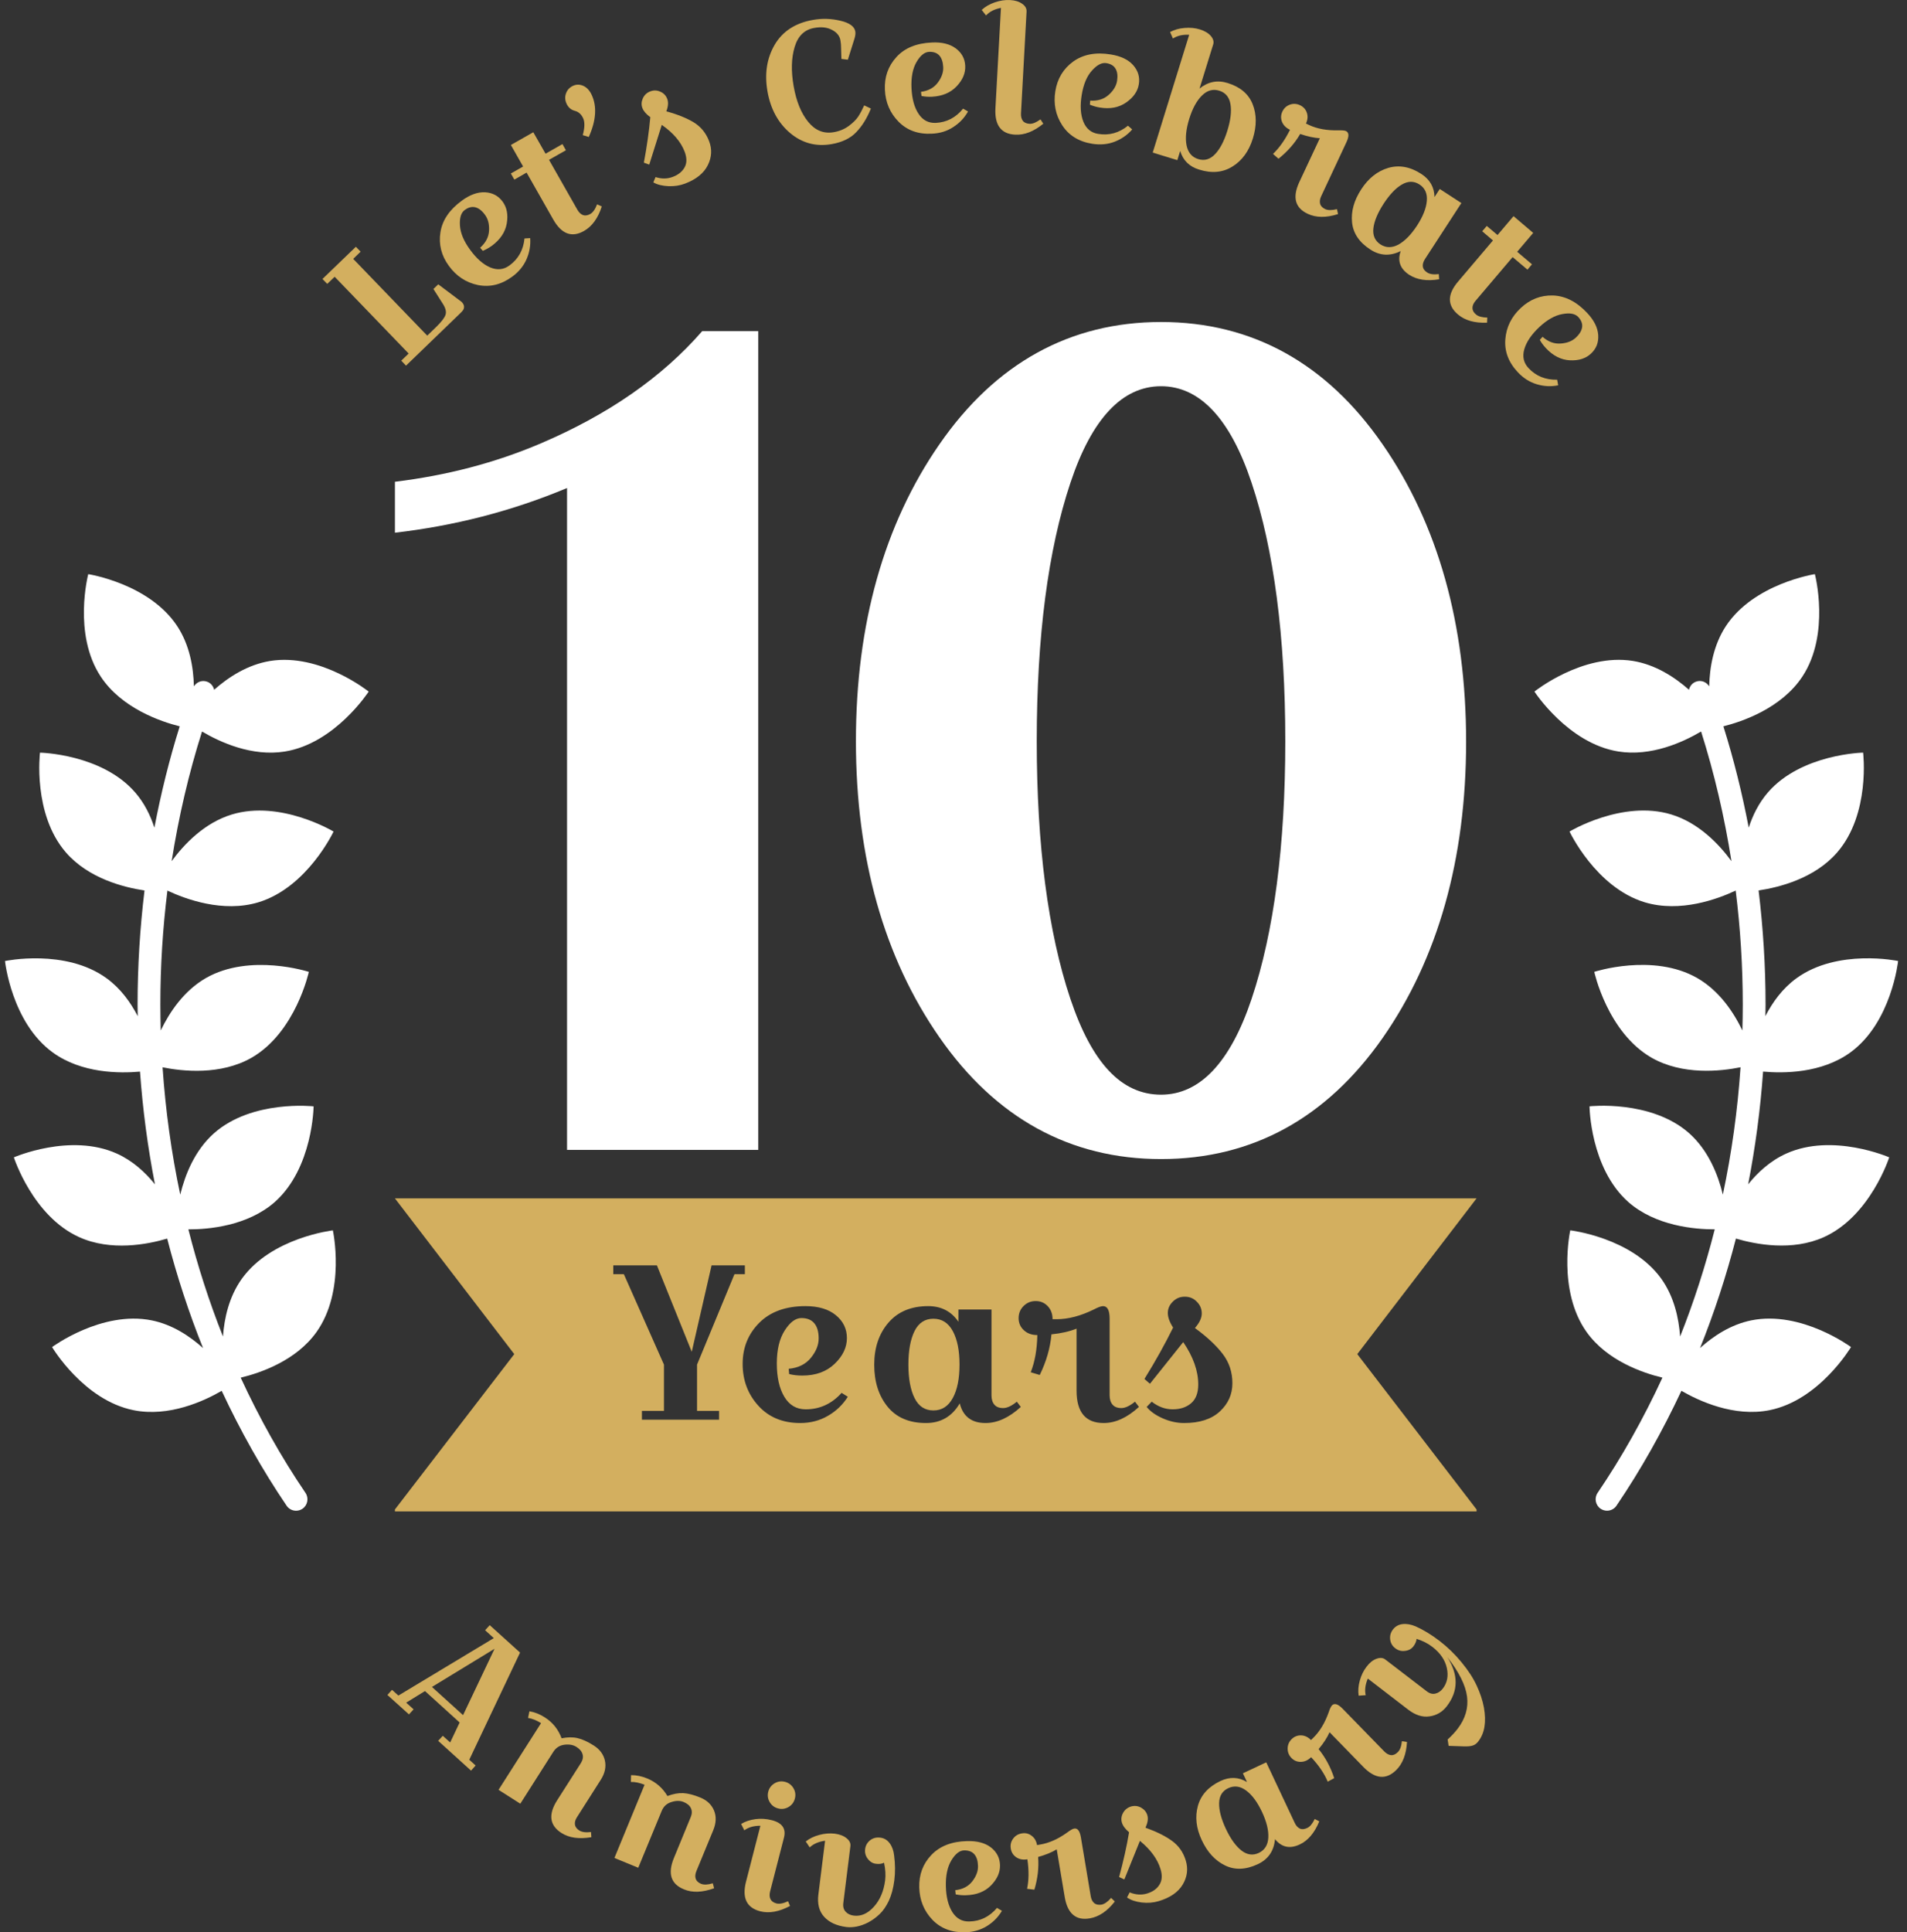
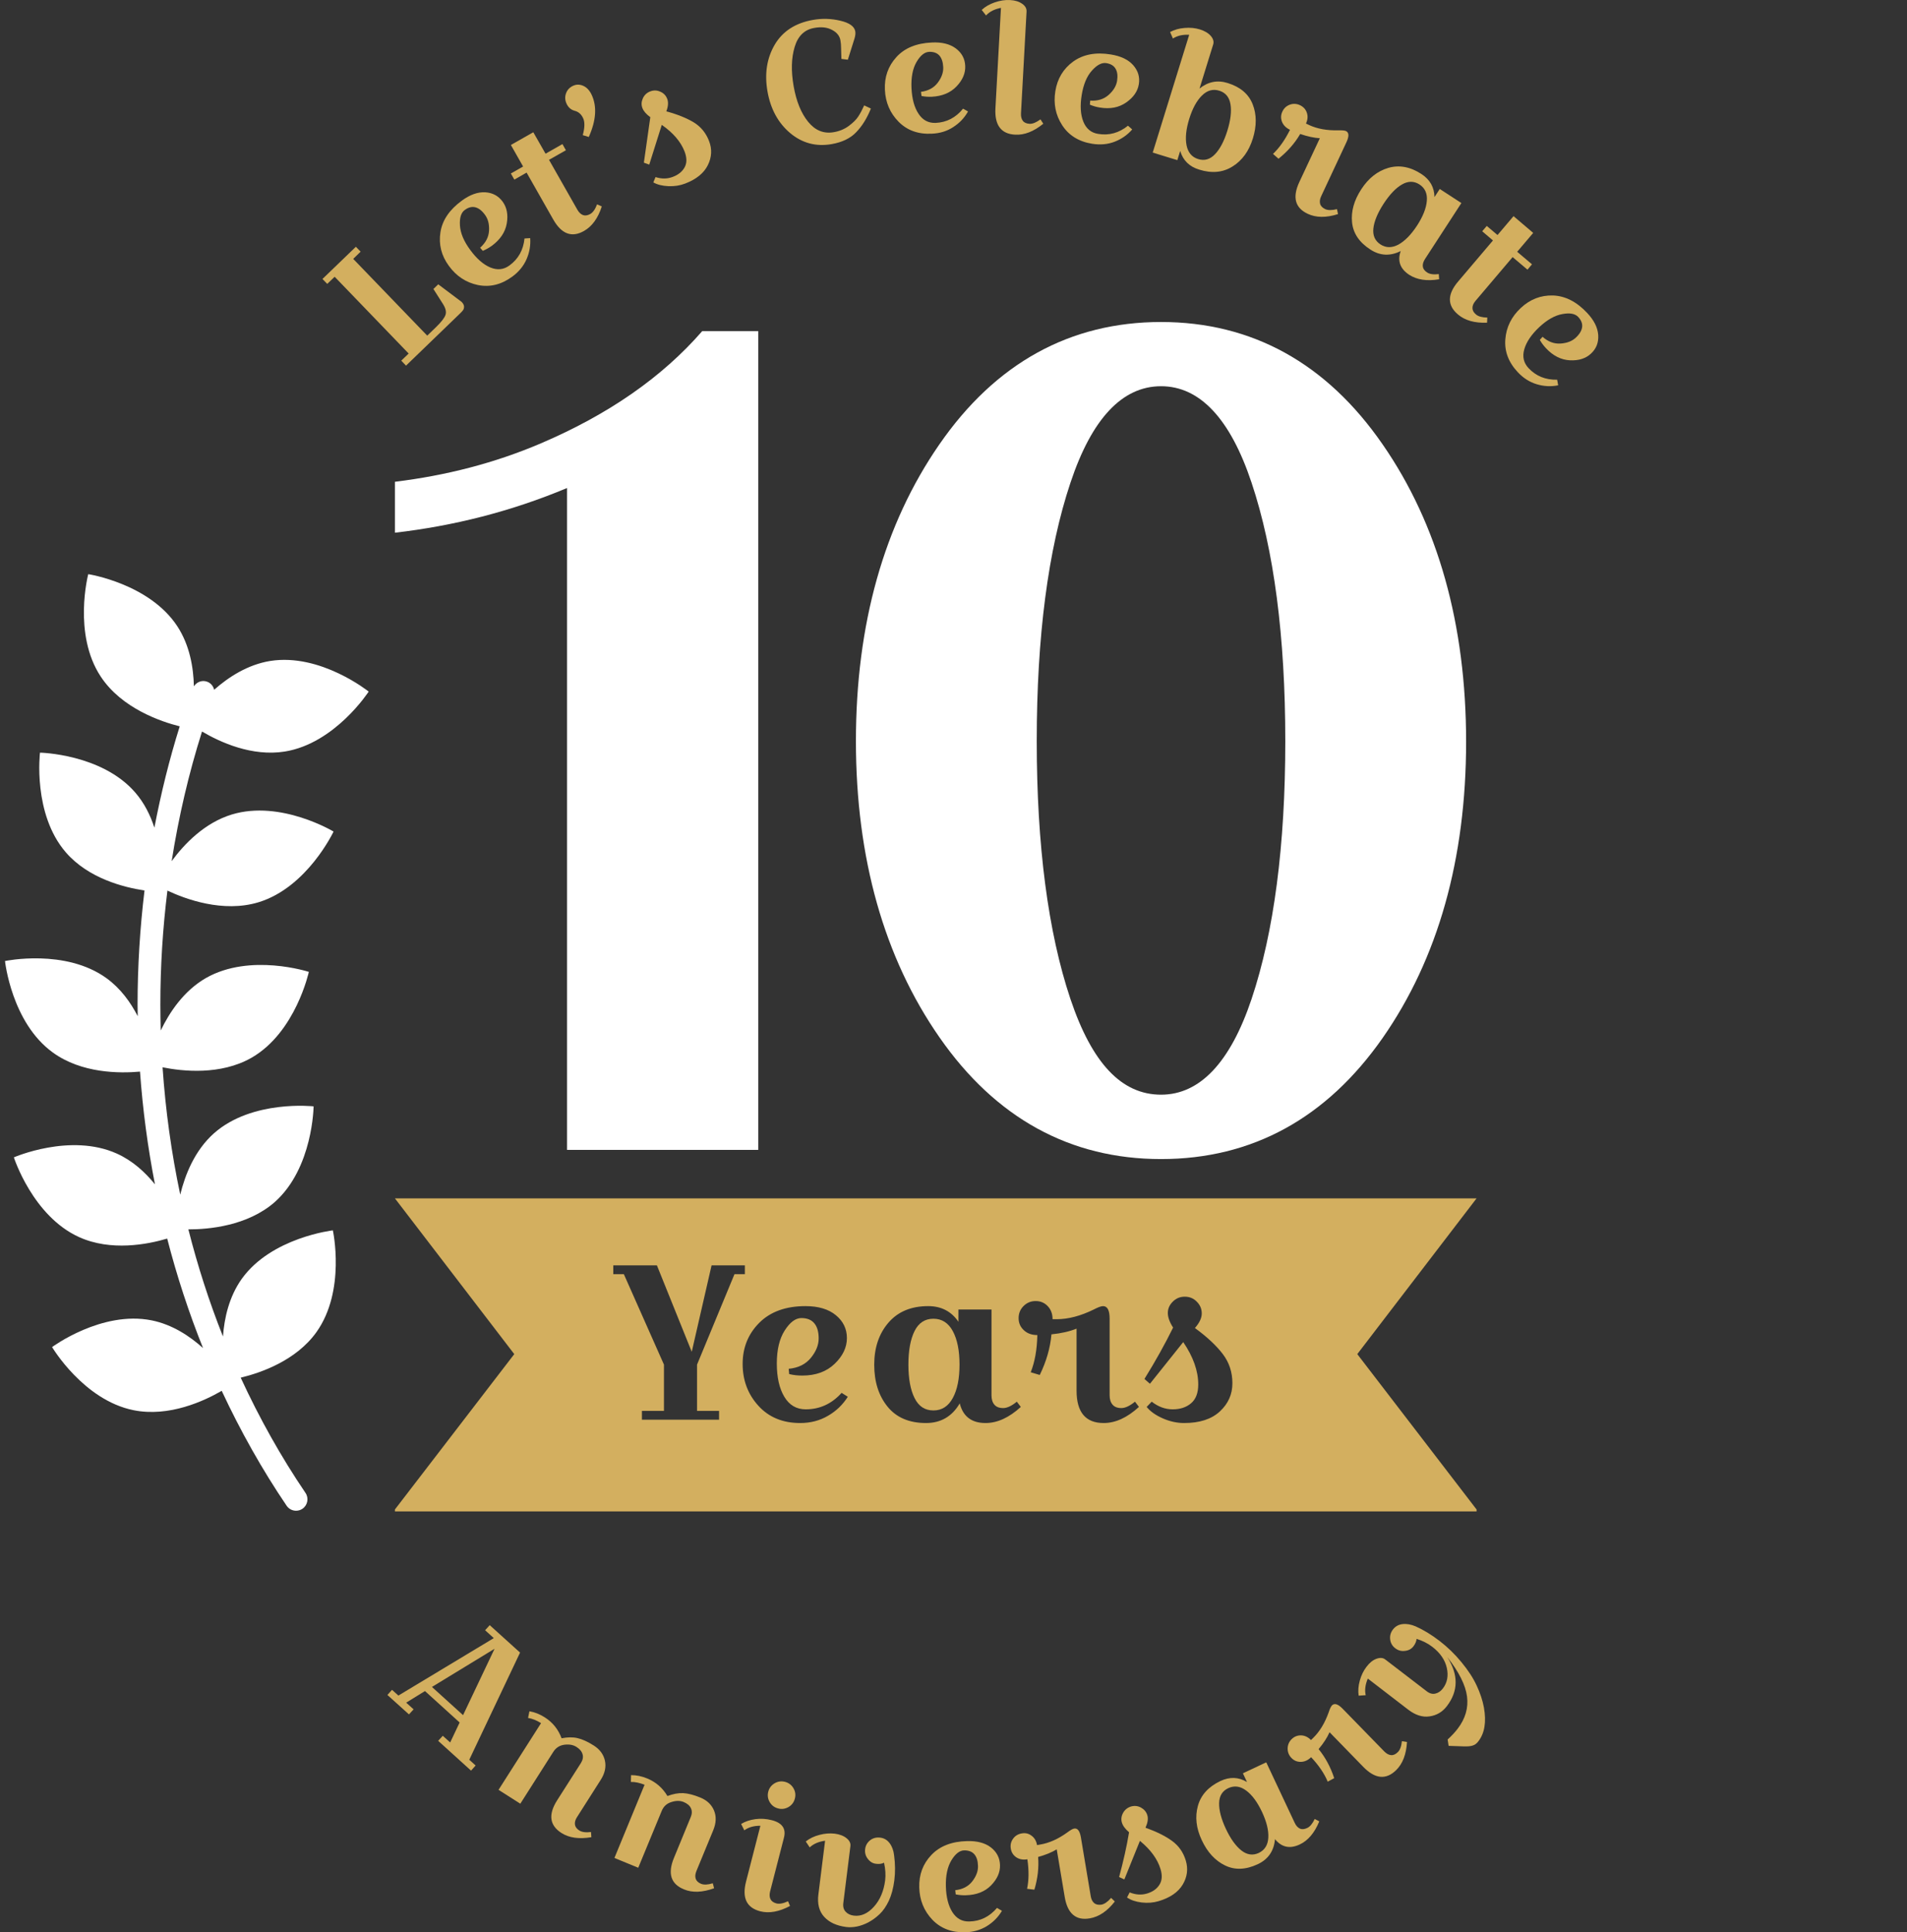
<svg xmlns="http://www.w3.org/2000/svg" width="77" height="78" viewBox="0 0 77 78" fill="none">
  <rect x="0" y="0" width="77" height="78" fill="#333333" stroke="none" />
  <path d="M37.689 53.231C37.348 53.231 37.093 53.397 36.928 53.727C36.762 54.062 36.679 54.511 36.679 55.082C36.679 55.65 36.762 56.103 36.928 56.433C37.093 56.768 37.348 56.933 37.689 56.933C38.03 56.933 38.291 56.764 38.472 56.43C38.654 56.096 38.743 55.647 38.743 55.082C38.743 54.518 38.654 54.069 38.472 53.731C38.291 53.397 38.03 53.231 37.689 53.231Z" fill="#D3AF5F" />
  <path d="M59.62 48.373H15.946L20.765 54.659L15.946 60.93V61.009H59.62V60.93L54.804 54.659L59.62 48.373ZM29.034 56.952V57.307H25.919V56.952H26.809V55.083L25.189 51.431H24.763V51.076H26.524L27.931 54.566L28.732 51.076H30.076V51.431H29.657L28.145 55.083V56.952H29.034ZM33.43 57.15C33.098 57.344 32.724 57.441 32.309 57.441C31.603 57.441 31.039 57.206 30.618 56.74C30.197 56.276 29.986 55.713 29.986 55.054C29.986 54.397 30.21 53.843 30.659 53.394C31.106 52.948 31.728 52.722 32.523 52.722C33.045 52.722 33.454 52.844 33.751 53.089C34.047 53.333 34.196 53.639 34.196 54.013C34.196 54.386 34.031 54.735 33.702 55.05C33.373 55.367 32.938 55.525 32.398 55.525C32.214 55.525 32.036 55.508 31.864 55.464L31.846 55.252C32.231 55.216 32.53 55.069 32.741 54.81C32.951 54.551 33.056 54.293 33.056 54.026C33.056 53.764 32.999 53.559 32.883 53.419C32.767 53.276 32.592 53.204 32.358 53.204C32.124 53.204 31.9 53.369 31.686 53.703C31.473 54.034 31.366 54.479 31.366 55.036C31.366 55.593 31.466 56.043 31.669 56.381C31.87 56.718 32.158 56.888 32.532 56.888C33.102 56.888 33.585 56.665 33.982 56.223L34.232 56.381C34.03 56.701 33.763 56.959 33.43 57.15ZM39.793 57.441C39.23 57.441 38.882 57.174 38.752 56.647C38.444 57.174 37.99 57.441 37.39 57.441C36.708 57.441 36.189 57.217 35.833 56.775C35.477 56.334 35.299 55.773 35.299 55.087C35.299 54.4 35.49 53.835 35.873 53.39C36.256 52.945 36.791 52.722 37.479 52.722C38.007 52.722 38.414 52.934 38.699 53.354V52.858H40.034V56.319C40.034 56.478 40.071 56.607 40.149 56.697C40.226 56.791 40.345 56.837 40.506 56.837C40.665 56.837 40.85 56.75 41.057 56.579L41.218 56.791C40.743 57.225 40.268 57.441 39.793 57.441ZM44.564 57.441C43.834 57.441 43.469 57.006 43.469 56.133V53.631C43.19 53.743 42.852 53.822 42.455 53.861C42.407 54.408 42.25 54.953 41.983 55.501L41.618 55.392C41.785 54.971 41.873 54.471 41.885 53.89C41.66 53.89 41.477 53.825 41.338 53.692C41.199 53.563 41.129 53.401 41.129 53.207C41.129 53.017 41.195 52.851 41.329 52.718C41.463 52.585 41.625 52.517 41.819 52.517C42.011 52.517 42.173 52.585 42.304 52.722C42.434 52.858 42.5 53.035 42.5 53.25H42.669C43.137 53.25 43.636 53.117 44.164 52.858C44.336 52.768 44.461 52.722 44.538 52.722C44.716 52.722 44.804 52.891 44.804 53.232V56.319C44.804 56.478 44.843 56.607 44.921 56.697C44.998 56.79 45.117 56.837 45.276 56.837C45.436 56.837 45.62 56.75 45.828 56.579L45.988 56.79C45.513 57.225 45.039 57.441 44.564 57.441ZM49.254 56.974C48.916 57.286 48.435 57.441 47.813 57.441C47.528 57.441 47.241 57.38 46.953 57.254C46.665 57.128 46.447 56.974 46.299 56.791L46.504 56.579C46.765 56.783 47.047 56.888 47.35 56.888C47.652 56.888 47.9 56.808 48.093 56.643C48.285 56.48 48.382 56.227 48.382 55.885C48.382 55.338 48.18 54.767 47.776 54.174L46.432 55.856L46.21 55.662C46.662 54.932 47.047 54.239 47.367 53.588C47.225 53.369 47.154 53.171 47.154 52.999C47.154 52.826 47.22 52.675 47.354 52.542C47.487 52.406 47.649 52.341 47.839 52.341C48.029 52.341 48.191 52.406 48.323 52.542C48.457 52.675 48.524 52.833 48.524 53.017C48.524 53.2 48.432 53.398 48.248 53.606C48.735 53.962 49.109 54.31 49.369 54.651C49.631 54.993 49.761 55.385 49.761 55.835C49.761 56.284 49.592 56.66 49.254 56.974Z" fill="#D3AF5F" />
  <path d="M19.588 65.805L19.774 65.6L20.999 66.707L18.948 71.032L19.205 71.265L19.02 71.472L17.692 70.269L17.879 70.066L18.177 70.335L18.559 69.529L17.159 68.26L16.401 68.728L16.7 68.998L16.513 69.202L15.643 68.418L15.829 68.21L16.086 68.442L19.938 66.123L19.588 65.805ZM19.969 66.553L17.441 68.094L18.697 69.232L19.969 66.553Z" fill="#D3AF5F" />
  <path d="M21.996 69.321C22.316 69.524 22.542 69.806 22.676 70.166C22.914 70.12 23.129 70.115 23.32 70.16C23.513 70.204 23.731 70.304 23.976 70.459C24.219 70.614 24.369 70.817 24.425 71.068C24.481 71.323 24.424 71.581 24.256 71.844L23.297 73.351C23.23 73.455 23.202 73.555 23.214 73.647C23.227 73.74 23.285 73.821 23.391 73.888C23.497 73.955 23.654 73.976 23.863 73.95L23.878 74.159C23.384 74.242 22.982 74.188 22.669 73.988C22.189 73.681 22.132 73.242 22.497 72.668L23.456 71.165C23.532 71.043 23.555 70.925 23.523 70.813C23.491 70.697 23.41 70.599 23.279 70.517C23.148 70.432 22.986 70.402 22.792 70.426C22.597 70.451 22.447 70.547 22.34 70.716L21.009 72.807L20.13 72.247L21.846 69.555C21.671 69.444 21.496 69.373 21.322 69.345L21.377 69.076C21.591 69.112 21.797 69.194 21.996 69.321Z" fill="#D3AF5F" />
  <path d="M26.131 71.787C26.483 71.932 26.755 72.169 26.949 72.497C27.176 72.412 27.386 72.372 27.583 72.38C27.781 72.391 28.012 72.45 28.28 72.56C28.547 72.669 28.731 72.844 28.83 73.081C28.93 73.321 28.919 73.585 28.799 73.878L28.119 75.526C28.072 75.642 28.062 75.743 28.09 75.834C28.119 75.922 28.19 75.992 28.306 76.04C28.422 76.087 28.58 76.08 28.781 76.019L28.833 76.22C28.362 76.391 27.955 76.407 27.613 76.263C27.086 76.047 26.953 75.626 27.212 74.996L27.891 73.345C27.946 73.214 27.948 73.095 27.896 72.987C27.846 72.879 27.748 72.799 27.605 72.739C27.462 72.68 27.297 72.679 27.11 72.74C26.924 72.796 26.791 72.916 26.716 73.103L25.771 75.392L24.809 74.997L26.026 72.042C25.833 71.966 25.648 71.924 25.473 71.928L25.481 71.654C25.696 71.652 25.913 71.698 26.131 71.787Z" fill="#D3AF5F" />
  <path d="M31.162 73.472C31.584 73.579 31.748 73.814 31.654 74.179L31.095 76.35C31.065 76.472 31.069 76.572 31.11 76.659C31.15 76.742 31.231 76.8 31.352 76.833C31.473 76.861 31.628 76.834 31.819 76.744L31.899 76.935C31.455 77.17 31.055 77.242 30.697 77.15C30.146 77.007 29.954 76.61 30.124 75.949L30.703 73.697C30.44 73.695 30.224 73.757 30.053 73.881L29.925 73.625C30.089 73.523 30.282 73.46 30.502 73.43C30.723 73.4 30.942 73.416 31.162 73.472ZM31.08 72.744C31.003 72.614 30.982 72.471 31.02 72.323C31.058 72.175 31.143 72.064 31.276 71.983C31.408 71.906 31.549 71.887 31.696 71.924C31.844 71.962 31.958 72.049 32.036 72.178C32.114 72.312 32.134 72.451 32.095 72.599C32.057 72.747 31.973 72.862 31.84 72.94C31.708 73.016 31.567 73.039 31.419 72.998C31.272 72.961 31.159 72.876 31.08 72.744Z" fill="#D3AF5F" />
  <path d="M35.04 75.033C34.95 74.919 34.914 74.785 34.932 74.64C34.95 74.493 35.018 74.376 35.133 74.282C35.25 74.192 35.386 74.158 35.542 74.177C35.698 74.195 35.825 74.271 35.923 74.403C36.021 74.535 36.081 74.7 36.102 74.896C36.149 75.246 36.151 75.577 36.111 75.898C36.07 76.22 35.996 76.496 35.889 76.727C35.781 76.952 35.655 77.136 35.513 77.268C35.37 77.404 35.216 77.514 35.051 77.602C34.743 77.759 34.448 77.817 34.169 77.784C33.778 77.733 33.481 77.597 33.278 77.373C33.075 77.152 32.997 76.85 33.044 76.473L33.315 74.302C33.054 74.337 32.848 74.427 32.694 74.57L32.535 74.332C32.686 74.211 32.868 74.122 33.082 74.067C33.297 74.008 33.504 73.994 33.704 74.016C33.904 74.042 34.063 74.103 34.182 74.2C34.301 74.295 34.353 74.402 34.337 74.522L34.051 76.817C34.032 76.964 34.064 77.08 34.147 77.169C34.229 77.257 34.339 77.308 34.477 77.325C34.767 77.36 35.036 77.242 35.284 76.968C35.533 76.693 35.684 76.336 35.74 75.903C35.767 75.68 35.752 75.444 35.695 75.189C35.606 75.236 35.497 75.249 35.368 75.232C35.24 75.218 35.13 75.152 35.04 75.033Z" fill="#D3AF5F" />
  <path d="M39.26 75.939C39.419 75.733 39.496 75.525 39.489 75.319C39.484 75.114 39.435 74.957 39.342 74.849C39.248 74.739 39.11 74.689 38.927 74.691C38.745 74.696 38.573 74.831 38.414 75.094C38.255 75.36 38.181 75.71 38.192 76.142C38.203 76.578 38.292 76.927 38.456 77.186C38.62 77.442 38.848 77.57 39.139 77.561C39.584 77.552 39.956 77.367 40.257 77.012L40.455 77.132C40.305 77.386 40.101 77.592 39.846 77.749C39.591 77.904 39.302 77.988 38.978 77.998C38.427 78.011 37.983 77.842 37.645 77.489C37.306 77.133 37.131 76.698 37.117 76.186C37.103 75.671 37.266 75.234 37.606 74.877C37.946 74.519 38.426 74.331 39.046 74.316C39.453 74.305 39.774 74.389 40.012 74.573C40.248 74.757 40.37 74.996 40.378 75.287C40.386 75.579 40.264 75.85 40.014 76.106C39.764 76.359 39.428 76.49 39.007 76.502C38.864 76.508 38.724 76.495 38.589 76.467L38.571 76.298C38.871 76.265 39.101 76.144 39.26 75.939Z" fill="#D3AF5F" />
  <path d="M43.373 73.811C43.51 73.788 43.6 73.906 43.644 74.165L44.042 76.544C44.062 76.665 44.109 76.759 44.181 76.82C44.251 76.878 44.349 76.899 44.471 76.882C44.595 76.859 44.725 76.769 44.864 76.609L45.014 76.754C44.705 77.15 44.366 77.374 44.002 77.435C43.441 77.532 43.103 77.241 42.991 76.573L42.668 74.649C42.468 74.772 42.218 74.873 41.917 74.957C41.951 75.383 41.901 75.822 41.766 76.277L41.471 76.242C41.545 75.896 41.548 75.499 41.483 75.051C41.31 75.08 41.161 75.054 41.036 74.971C40.913 74.888 40.839 74.771 40.814 74.623C40.789 74.477 40.818 74.34 40.905 74.221C40.99 74.102 41.107 74.031 41.255 74.006C41.403 73.978 41.537 74.01 41.655 74.101C41.772 74.187 41.845 74.315 41.873 74.478L42.002 74.455C42.363 74.395 42.73 74.232 43.103 73.961C43.224 73.871 43.314 73.819 43.373 73.811Z" fill="#D3AF5F" />
  <path d="M45.589 73.96C45.433 73.826 45.337 73.698 45.299 73.568C45.261 73.441 45.276 73.31 45.345 73.181C45.416 73.052 45.522 72.967 45.663 72.921C45.806 72.88 45.941 72.893 46.071 72.964C46.2 73.036 46.286 73.137 46.327 73.274C46.368 73.415 46.342 73.579 46.252 73.776C46.695 73.934 47.052 74.111 47.323 74.308C47.594 74.504 47.78 74.769 47.881 75.107C47.98 75.44 47.939 75.761 47.756 76.07C47.572 76.378 47.247 76.602 46.782 76.741C46.569 76.803 46.342 76.823 46.098 76.794C45.856 76.765 45.658 76.697 45.507 76.594L45.612 76.387C45.853 76.484 46.087 76.5 46.313 76.433C46.539 76.365 46.707 76.25 46.813 76.081C46.921 75.916 46.937 75.706 46.86 75.449C46.738 75.042 46.46 74.662 46.027 74.307L45.398 75.864L45.187 75.767C45.362 75.12 45.496 74.521 45.589 73.96Z" fill="#D3AF5F" />
  <path d="M51.128 71.137L52.277 73.579C52.33 73.693 52.399 73.771 52.484 73.81C52.569 73.85 52.668 73.841 52.781 73.787C52.894 73.737 52.995 73.612 53.085 73.424L53.269 73.52C53.078 73.985 52.815 74.296 52.48 74.452C52.081 74.639 51.749 74.568 51.481 74.238C51.439 74.715 51.206 75.053 50.783 75.25C50.301 75.475 49.861 75.493 49.463 75.298C49.066 75.106 48.752 74.766 48.525 74.28C48.298 73.799 48.246 73.335 48.368 72.895C48.49 72.454 48.795 72.12 49.28 71.89C49.653 71.716 50.009 71.727 50.351 71.932L50.185 71.579L51.128 71.137ZM49.225 72.782C49.218 73.071 49.309 73.421 49.498 73.823C49.687 74.224 49.895 74.513 50.123 74.694C50.35 74.872 50.584 74.906 50.825 74.795C51.065 74.679 51.195 74.476 51.211 74.178C51.228 73.882 51.143 73.536 50.956 73.137C50.768 72.739 50.555 72.451 50.316 72.275C50.077 72.097 49.837 72.067 49.596 72.179C49.355 72.291 49.231 72.493 49.225 72.782Z" fill="#D3AF5F" />
  <path d="M53.786 68.834C53.887 68.739 54.028 68.784 54.212 68.973L55.893 70.697C55.981 70.786 56.071 70.836 56.163 70.846C56.258 70.856 56.348 70.815 56.438 70.727C56.528 70.64 56.584 70.495 56.606 70.284L56.811 70.316C56.782 70.816 56.635 71.197 56.37 71.455C55.962 71.852 55.521 71.809 55.046 71.32L53.684 69.922C53.589 70.136 53.443 70.365 53.242 70.603C53.514 70.937 53.724 71.326 53.872 71.775L53.61 71.917C53.473 71.59 53.25 71.26 52.94 70.93C52.813 71.053 52.677 71.115 52.527 71.118C52.379 71.121 52.252 71.071 52.146 70.961C52.042 70.855 51.99 70.725 51.992 70.577C51.994 70.433 52.048 70.305 52.156 70.198C52.264 70.095 52.391 70.044 52.539 70.049C52.685 70.054 52.817 70.118 52.934 70.237L53.028 70.146C53.291 69.888 53.497 69.545 53.651 69.113C53.697 68.968 53.744 68.877 53.786 68.834Z" fill="#D3AF5F" />
  <path d="M54.906 67.835C54.965 67.621 55.056 67.436 55.179 67.277C55.302 67.114 55.434 67.009 55.578 66.957C55.721 66.905 55.84 66.912 55.935 66.986L57.604 68.266C57.721 68.358 57.839 68.39 57.955 68.363C58.072 68.337 58.173 68.267 58.257 68.159C58.438 67.923 58.491 67.643 58.418 67.322C58.345 67 58.15 66.718 57.833 66.475C57.658 66.339 57.446 66.232 57.198 66.153C57.19 66.251 57.148 66.355 57.069 66.457C56.99 66.56 56.878 66.622 56.731 66.638C56.585 66.658 56.454 66.623 56.337 66.532C56.219 66.442 56.151 66.326 56.132 66.179C56.113 66.033 56.15 65.896 56.246 65.771C56.342 65.648 56.472 65.575 56.634 65.557C56.797 65.538 56.971 65.57 57.156 65.647C57.475 65.79 57.797 65.984 58.121 66.233C58.447 66.483 58.743 66.769 59.012 67.097C59.28 67.422 59.485 67.735 59.626 68.042C59.767 68.342 59.864 68.64 59.917 68.924C60.02 69.507 59.946 69.961 59.694 70.286C59.628 70.376 59.552 70.433 59.47 70.457C59.388 70.487 59.267 70.498 59.108 70.493L58.492 70.472L58.452 70.216C58.617 70.065 58.751 69.919 58.852 69.787C59.168 69.377 59.295 68.939 59.235 68.479C59.175 68.019 58.909 67.488 58.437 66.887C58.894 67.6 58.887 68.261 58.42 68.87C58.239 69.106 58.007 69.241 57.722 69.282C57.436 69.325 57.147 69.232 56.853 69.005L55.229 67.756C55.126 68 55.097 68.223 55.144 68.427L54.859 68.446C54.831 68.254 54.846 68.05 54.906 67.835Z" fill="#D3AF5F" />
  <path d="M13.213 11.459L13.02 11.261L14.369 9.961L14.561 10.158L14.262 10.45L17.25 13.548L17.6 13.21C17.82 12.997 17.95 12.829 17.99 12.706C18.029 12.584 17.992 12.434 17.877 12.257L17.5 11.665L17.695 11.477L18.639 12.186C18.704 12.254 18.736 12.314 18.737 12.377C18.737 12.437 18.723 12.487 18.692 12.527C18.663 12.566 18.611 12.62 18.538 12.689L16.394 14.759L16.202 14.558L16.501 14.271L13.513 11.172L13.213 11.459Z" fill="#D3AF5F" />
  <path d="M19.746 9.31C19.76 9.051 19.706 8.839 19.584 8.674C19.463 8.505 19.332 8.404 19.194 8.368C19.055 8.333 18.913 8.368 18.765 8.477C18.617 8.584 18.553 8.792 18.571 9.097C18.59 9.408 18.728 9.738 18.985 10.086C19.242 10.438 19.512 10.675 19.794 10.795C20.077 10.912 20.336 10.888 20.571 10.715C20.93 10.453 21.132 10.09 21.178 9.626L21.408 9.612C21.429 9.907 21.379 10.194 21.259 10.467C21.138 10.74 20.947 10.974 20.686 11.165C20.242 11.491 19.779 11.602 19.299 11.506C18.819 11.405 18.428 11.15 18.125 10.733C17.821 10.32 17.708 9.866 17.783 9.378C17.859 8.889 18.147 8.466 18.648 8.099C18.976 7.858 19.29 7.747 19.588 7.761C19.888 7.779 20.123 7.905 20.295 8.139C20.467 8.376 20.523 8.667 20.462 9.019C20.401 9.371 20.2 9.669 19.861 9.921C19.745 10.003 19.622 10.072 19.495 10.126L19.386 10C19.613 9.799 19.732 9.569 19.746 9.31Z" fill="#D3AF5F" />
  <path d="M20.768 7.25L20.627 7.003L21.122 6.722L20.628 5.852L21.533 5.338L22.028 6.204L22.71 5.816L22.85 6.065L22.168 6.452L23.314 8.468C23.377 8.576 23.451 8.648 23.539 8.681C23.626 8.713 23.725 8.698 23.834 8.638C23.942 8.576 24.033 8.447 24.108 8.249L24.299 8.333C24.145 8.811 23.905 9.137 23.584 9.321C23.089 9.604 22.674 9.45 22.337 8.857L21.263 6.967L20.768 7.25Z" fill="#D3AF5F" />
  <path d="M23.531 5.455C23.613 5.152 23.618 4.922 23.544 4.768C23.469 4.61 23.358 4.512 23.207 4.473C23.058 4.434 22.95 4.34 22.881 4.196C22.813 4.053 22.803 3.913 22.853 3.773C22.902 3.632 22.995 3.532 23.131 3.467C23.267 3.402 23.405 3.402 23.547 3.463C23.688 3.524 23.802 3.643 23.888 3.823C24.11 4.294 24.072 4.861 23.774 5.529L23.531 5.455Z" fill="#D3AF5F" />
-   <path d="M26.258 4.73C26.093 4.61 25.987 4.488 25.939 4.362C25.89 4.236 25.896 4.107 25.956 3.971C26.016 3.837 26.115 3.744 26.253 3.69C26.391 3.636 26.527 3.64 26.662 3.701C26.797 3.759 26.89 3.856 26.941 3.992C26.993 4.126 26.981 4.294 26.905 4.495C27.359 4.617 27.729 4.769 28.015 4.941C28.3 5.117 28.506 5.368 28.631 5.696C28.757 6.019 28.74 6.346 28.581 6.666C28.423 6.986 28.117 7.238 27.663 7.41C27.455 7.49 27.23 7.525 26.986 7.515C26.741 7.503 26.539 7.453 26.38 7.363L26.469 7.148C26.717 7.227 26.952 7.224 27.172 7.137C27.392 7.055 27.549 6.925 27.644 6.753C27.739 6.58 27.738 6.368 27.642 6.117C27.488 5.72 27.182 5.362 26.721 5.041L26.215 6.645L25.998 6.566C26.121 5.908 26.208 5.293 26.258 4.73Z" fill="#D3AF5F" />
+   <path d="M26.258 4.73C26.093 4.61 25.987 4.488 25.939 4.362C25.89 4.236 25.896 4.107 25.956 3.971C26.016 3.837 26.115 3.744 26.253 3.69C26.391 3.636 26.527 3.64 26.662 3.701C26.797 3.759 26.89 3.856 26.941 3.992C26.993 4.126 26.981 4.294 26.905 4.495C27.359 4.617 27.729 4.769 28.015 4.941C28.3 5.117 28.506 5.368 28.631 5.696C28.757 6.019 28.74 6.346 28.581 6.666C28.423 6.986 28.117 7.238 27.663 7.41C27.455 7.49 27.23 7.525 26.986 7.515C26.741 7.503 26.539 7.453 26.38 7.363L26.469 7.148C26.717 7.227 26.952 7.224 27.172 7.137C27.392 7.055 27.549 6.925 27.644 6.753C27.739 6.58 27.738 6.368 27.642 6.117C27.488 5.72 27.182 5.362 26.721 5.041L26.215 6.645L25.998 6.566Z" fill="#D3AF5F" />
  <path d="M32.881 1.127C32.484 1.195 32.219 1.45 32.086 1.896C31.952 2.338 31.938 2.867 32.045 3.477C32.152 4.088 32.347 4.57 32.632 4.918C32.916 5.267 33.261 5.407 33.667 5.335C33.895 5.296 34.096 5.213 34.271 5.084C34.446 4.954 34.572 4.829 34.653 4.706C34.733 4.584 34.812 4.434 34.894 4.254L35.164 4.383C35.007 4.775 34.809 5.091 34.573 5.335C34.337 5.584 34.006 5.742 33.581 5.817C32.948 5.928 32.388 5.777 31.904 5.371C31.419 4.961 31.114 4.401 30.989 3.689C30.865 2.978 30.962 2.353 31.28 1.806C31.599 1.264 32.113 0.929 32.825 0.804C33.194 0.738 33.563 0.749 33.93 0.836C34.298 0.922 34.499 1.066 34.534 1.267C34.547 1.342 34.538 1.436 34.505 1.548L34.234 2.411L33.974 2.378L33.961 1.943C33.961 1.832 33.952 1.723 33.934 1.627C33.903 1.447 33.789 1.307 33.593 1.206C33.397 1.101 33.159 1.076 32.881 1.127Z" fill="#D3AF5F" />
  <path d="M37.868 3.333C38.023 3.124 38.095 2.916 38.085 2.711C38.076 2.506 38.023 2.348 37.928 2.24C37.833 2.136 37.694 2.085 37.511 2.093C37.329 2.104 37.16 2.24 37.005 2.506C36.851 2.772 36.784 3.124 36.804 3.559C36.825 3.994 36.919 4.339 37.089 4.594C37.258 4.852 37.489 4.972 37.78 4.961C38.224 4.94 38.593 4.749 38.886 4.386L39.086 4.5C38.941 4.76 38.742 4.968 38.489 5.13C38.238 5.295 37.951 5.382 37.627 5.396C37.076 5.425 36.629 5.263 36.284 4.915C35.939 4.565 35.754 4.138 35.73 3.624C35.706 3.11 35.861 2.671 36.194 2.305C36.526 1.938 37.003 1.744 37.622 1.716C38.029 1.694 38.353 1.777 38.592 1.953C38.832 2.133 38.96 2.366 38.973 2.657C38.987 2.952 38.871 3.226 38.626 3.484C38.38 3.743 38.048 3.883 37.627 3.905C37.484 3.912 37.345 3.901 37.209 3.875L37.187 3.707C37.486 3.668 37.712 3.542 37.868 3.333Z" fill="#D3AF5F" />
  <path d="M40.167 0.095C40.377 0.023 40.583 -0.009 40.783 0.002C40.985 0.012 41.147 0.063 41.272 0.152C41.398 0.239 41.456 0.343 41.45 0.465L41.225 4.574C41.218 4.699 41.242 4.8 41.298 4.875C41.354 4.95 41.445 4.99 41.57 4.997C41.695 5.005 41.841 4.943 42.011 4.818L42.126 4.994C41.738 5.31 41.359 5.457 40.99 5.436C40.421 5.407 40.156 5.051 40.193 4.371L40.416 0.318C40.158 0.368 39.957 0.468 39.814 0.624L39.639 0.401C39.781 0.268 39.957 0.167 40.167 0.095Z" fill="#D3AF5F" />
  <path d="M44.764 3.831C44.958 3.659 45.071 3.471 45.105 3.266C45.136 3.065 45.118 2.9 45.046 2.778C44.975 2.652 44.848 2.576 44.669 2.548C44.488 2.519 44.294 2.619 44.089 2.85C43.883 3.076 43.746 3.407 43.676 3.838C43.607 4.266 43.629 4.626 43.742 4.909C43.856 5.193 44.057 5.362 44.344 5.405C44.784 5.477 45.184 5.366 45.545 5.074L45.716 5.225C45.521 5.448 45.284 5.613 45.005 5.721C44.724 5.829 44.424 5.854 44.104 5.804C43.561 5.718 43.156 5.466 42.89 5.057C42.623 4.647 42.53 4.186 42.612 3.68C42.694 3.173 42.934 2.774 43.335 2.483C43.736 2.196 44.242 2.098 44.855 2.199C45.256 2.264 45.557 2.407 45.755 2.63C45.954 2.857 46.03 3.111 45.983 3.4C45.937 3.686 45.767 3.931 45.473 4.136C45.181 4.341 44.827 4.41 44.41 4.341C44.269 4.32 44.135 4.28 44.007 4.226L44.02 4.061C44.322 4.082 44.569 4.004 44.764 3.831Z" fill="#D3AF5F" />
  <path d="M48.985 1.796L48.434 3.574C48.777 3.298 49.157 3.222 49.572 3.352C50.08 3.51 50.416 3.794 50.579 4.207C50.742 4.616 50.745 5.081 50.587 5.591C50.429 6.101 50.156 6.478 49.768 6.719C49.38 6.964 48.929 7.007 48.416 6.845C48.023 6.726 47.768 6.475 47.653 6.093L47.538 6.464L46.544 6.159L48.017 1.404C47.755 1.39 47.536 1.44 47.36 1.555L47.245 1.292C47.413 1.203 47.608 1.145 47.83 1.128C48.051 1.109 48.258 1.128 48.451 1.188C48.644 1.25 48.789 1.335 48.889 1.45C48.989 1.565 49.021 1.685 48.985 1.796ZM49.06 6.224C49.26 6.015 49.426 5.699 49.558 5.275C49.689 4.851 49.732 4.495 49.684 4.21C49.637 3.923 49.486 3.74 49.232 3.661C48.977 3.582 48.745 3.646 48.533 3.855C48.32 4.064 48.15 4.376 48.019 4.796C47.889 5.217 47.853 5.573 47.91 5.864C47.968 6.155 48.124 6.342 48.378 6.421C48.632 6.5 48.86 6.435 49.06 6.224Z" fill="#D3AF5F" />
  <path d="M54.346 5.289C54.472 5.35 54.478 5.497 54.367 5.738L53.346 7.921C53.293 8.031 53.279 8.136 53.303 8.226C53.327 8.316 53.396 8.387 53.509 8.442C53.622 8.492 53.78 8.492 53.984 8.442L54.026 8.642C53.548 8.794 53.141 8.789 52.805 8.632C52.29 8.391 52.176 7.964 52.465 7.345L53.292 5.58C53.056 5.566 52.793 5.508 52.498 5.408C52.284 5.778 51.992 6.112 51.623 6.407L51.401 6.213C51.657 5.969 51.886 5.645 52.087 5.239C51.927 5.164 51.82 5.056 51.765 4.919C51.71 4.779 51.714 4.642 51.778 4.506C51.841 4.37 51.942 4.276 52.08 4.225C52.219 4.175 52.356 4.183 52.493 4.247C52.628 4.312 52.721 4.413 52.768 4.552C52.815 4.692 52.802 4.837 52.732 4.987L52.852 5.044C53.183 5.2 53.578 5.271 54.038 5.261C54.189 5.257 54.292 5.265 54.346 5.289Z" fill="#D3AF5F" />
  <path d="M59.007 8.196L57.535 10.46C57.468 10.565 57.439 10.666 57.45 10.759C57.461 10.852 57.52 10.931 57.625 10.999C57.729 11.067 57.886 11.09 58.095 11.064L58.109 11.273C57.614 11.356 57.212 11.294 56.901 11.093C56.532 10.851 56.418 10.532 56.557 10.134C56.13 10.346 55.722 10.327 55.33 10.072C54.884 9.782 54.637 9.418 54.593 8.976C54.548 8.534 54.671 8.092 54.963 7.643C55.254 7.194 55.618 6.906 56.059 6.776C56.498 6.651 56.943 6.73 57.393 7.024C57.738 7.248 57.914 7.56 57.921 7.955L58.134 7.628L59.007 8.196ZM56.604 7.449C56.355 7.592 56.108 7.855 55.866 8.225C55.624 8.599 55.487 8.929 55.454 9.217C55.422 9.505 55.517 9.72 55.741 9.867C55.964 10.011 56.205 10.011 56.467 9.872C56.727 9.727 56.977 9.472 57.217 9.106C57.457 8.736 57.588 8.402 57.612 8.107C57.637 7.812 57.537 7.589 57.314 7.445C57.091 7.302 56.854 7.302 56.604 7.449Z" fill="#D3AF5F" />
  <path d="M59.848 9.335L60.032 9.12L60.466 9.487L61.113 8.725L61.907 9.401L61.26 10.163L61.858 10.669L61.675 10.885L61.076 10.378L59.576 12.146C59.495 12.243 59.454 12.337 59.454 12.43C59.453 12.524 59.501 12.614 59.596 12.693C59.691 12.775 59.844 12.815 60.054 12.819L60.043 13.026C59.542 13.045 59.15 12.934 58.868 12.693C58.433 12.325 58.436 11.88 58.876 11.363L60.282 9.706L59.848 9.335Z" fill="#D3AF5F" />
  <path d="M63.013 13.867C63.273 13.85 63.477 13.771 63.627 13.63C63.778 13.49 63.863 13.347 63.882 13.206C63.901 13.066 63.849 12.925 63.723 12.793C63.598 12.66 63.384 12.62 63.081 12.678C62.778 12.732 62.468 12.909 62.15 13.206C61.833 13.505 61.632 13.803 61.547 14.098C61.462 14.392 61.52 14.648 61.719 14.86C62.023 15.183 62.408 15.338 62.874 15.327L62.915 15.553C62.625 15.611 62.336 15.597 62.05 15.51C61.762 15.424 61.508 15.262 61.286 15.025C60.91 14.626 60.742 14.181 60.782 13.692C60.821 13.204 61.029 12.783 61.403 12.434C61.779 12.081 62.213 11.913 62.707 11.927C63.201 11.946 63.66 12.178 64.085 12.631C64.363 12.925 64.512 13.225 64.532 13.523C64.552 13.824 64.456 14.072 64.243 14.271C64.03 14.471 63.746 14.561 63.39 14.544C63.033 14.525 62.711 14.364 62.422 14.055C62.325 13.951 62.241 13.84 62.174 13.72L62.285 13.595C62.512 13.796 62.754 13.886 63.013 13.867Z" fill="#D3AF5F" />
  <path d="M55.827 17.938C53.563 14.661 50.553 12.998 46.88 12.998C43.206 12.998 40.195 14.661 37.93 17.937C35.694 21.166 34.56 25.195 34.56 29.914C34.56 34.633 35.694 38.654 37.931 41.869C40.197 45.13 43.208 46.786 46.88 46.786C50.551 46.786 53.561 45.141 55.827 41.898C58.064 38.693 59.198 34.67 59.198 29.938C59.198 25.205 58.064 21.166 55.827 17.938ZM43.222 19.486C44.083 16.9 45.313 15.59 46.88 15.59C48.444 15.59 49.675 16.9 50.536 19.486C51.44 22.191 51.897 25.7 51.897 29.914C51.897 34.122 51.44 37.625 50.536 40.323C49.676 42.888 48.446 44.187 46.88 44.187C45.29 44.187 44.094 42.924 43.221 40.323C42.318 37.629 41.861 34.126 41.861 29.914C41.861 25.698 42.318 22.189 43.222 19.486Z" fill="white" />
  <path d="M21.841 17.895C19.978 18.692 18.009 19.195 15.946 19.447V21.503C18.313 21.229 20.633 20.647 22.896 19.699V46.416H30.618V13.366H28.354C26.74 15.221 24.57 16.73 21.841 17.895Z" fill="white" />
  <path d="M10.911 26.68C9.998 26.828 9.224 27.332 8.647 27.843C8.612 27.699 8.516 27.572 8.366 27.518C8.16 27.44 7.943 27.527 7.829 27.704C7.812 26.94 7.659 26.04 7.157 25.275C6.026 23.554 3.563 23.176 3.563 23.176C3.563 23.176 2.932 25.584 4.064 27.305C4.913 28.598 6.513 29.133 7.257 29.319C6.836 30.657 6.5 32.023 6.234 33.409C6.072 32.912 5.829 32.413 5.456 31.985C4.106 30.429 1.615 30.381 1.615 30.381C1.615 30.381 1.311 32.854 2.663 34.411C3.574 35.459 5.002 35.82 5.835 35.944C5.652 37.462 5.555 39.001 5.555 40.556C5.555 40.711 5.559 40.865 5.561 41.019C5.274 40.461 4.873 39.902 4.306 39.489C2.64 38.278 0.202 38.792 0.202 38.792C0.202 38.792 0.463 41.272 2.129 42.482C3.292 43.329 4.831 43.331 5.653 43.256C5.763 44.788 5.965 46.31 6.257 47.807C5.863 47.319 5.358 46.854 4.72 46.566C2.842 45.718 0.56 46.717 0.56 46.717C0.56 46.717 1.319 49.089 3.196 49.937C4.477 50.516 5.947 50.234 6.751 49.996C7.141 51.509 7.625 52.987 8.198 54.415C7.658 53.929 6.956 53.465 6.125 53.297C4.105 52.891 2.103 54.375 2.103 54.375C2.103 54.375 3.373 56.518 5.393 56.923C6.825 57.212 8.247 56.55 8.952 56.141C9.71 57.764 10.587 59.325 11.573 60.779C11.662 60.911 11.807 60.981 11.954 60.981C12.043 60.981 12.133 60.956 12.212 60.902C12.423 60.758 12.477 60.473 12.336 60.263C11.347 58.806 10.471 57.24 9.719 55.61C10.53 55.414 11.955 54.922 12.777 53.772C13.973 52.093 13.44 49.664 13.44 49.664C13.44 49.664 10.963 49.948 9.763 51.619C9.249 52.341 9.057 53.202 9.003 53.949C8.448 52.551 7.981 51.105 7.606 49.624C8.414 49.626 9.993 49.491 11.099 48.517C12.639 47.144 12.662 44.658 12.662 44.658C12.662 44.658 10.185 44.381 8.642 45.743C7.86 46.438 7.472 47.422 7.278 48.223C6.921 46.538 6.683 44.817 6.564 43.082C7.372 43.245 8.905 43.411 10.158 42.695C11.943 41.668 12.47 39.23 12.47 39.23C12.47 39.23 10.102 38.458 8.314 39.479C7.422 39.993 6.845 40.858 6.49 41.596C6.481 41.249 6.475 40.903 6.475 40.557C6.474 39.002 6.572 37.464 6.76 35.949C7.478 36.288 9 36.856 10.438 36.42C12.409 35.82 13.468 33.566 13.468 33.566C13.468 33.566 11.336 32.28 9.364 32.876C8.256 33.212 7.436 34.072 6.931 34.761C7.212 32.981 7.617 31.232 8.157 29.528C8.892 29.962 10.175 30.548 11.5 30.336C13.533 30.009 14.886 27.916 14.886 27.916C14.886 27.916 12.943 26.356 10.911 26.68Z" fill="white" />
-   <path d="M72.123 46.565C71.485 46.853 70.979 47.317 70.586 47.805C70.877 46.308 71.08 44.787 71.189 43.255C72.013 43.33 73.551 43.328 74.714 42.481C76.379 41.271 76.641 38.791 76.641 38.791C76.641 38.791 74.204 38.277 72.536 39.488C71.97 39.9 71.569 40.458 71.283 41.016C71.285 40.862 71.289 40.709 71.289 40.556C71.289 38.999 71.191 37.461 71.008 35.943C71.842 35.819 73.269 35.458 74.179 34.41C75.532 32.853 75.228 30.38 75.228 30.38C75.228 30.38 72.737 30.428 71.386 31.984C71.014 32.413 70.771 32.911 70.609 33.407C70.344 32.023 70.007 30.656 69.586 29.318C70.33 29.132 71.93 28.597 72.779 27.304C73.911 25.583 73.28 23.175 73.28 23.175C73.28 23.175 70.818 23.553 69.686 25.274C69.185 26.039 69.031 26.939 69.014 27.703C68.9 27.526 68.682 27.437 68.477 27.517C68.327 27.571 68.231 27.698 68.196 27.842C67.619 27.332 66.845 26.827 65.932 26.679C63.9 26.355 61.957 27.915 61.957 27.915C61.957 27.915 63.309 30.007 65.343 30.334C66.668 30.547 67.951 29.961 68.686 29.527C69.226 31.231 69.631 32.98 69.912 34.761C69.407 34.071 68.587 33.211 67.479 32.875C65.507 32.278 63.374 33.565 63.374 33.565C63.374 33.565 64.433 35.818 66.404 36.419C67.843 36.855 69.365 36.287 70.083 35.948C70.271 37.463 70.369 39 70.369 40.555C70.369 40.902 70.363 41.249 70.353 41.596C69.999 40.858 69.422 39.991 68.528 39.477C66.74 38.456 64.373 39.229 64.373 39.229C64.373 39.229 64.9 41.666 66.685 42.694C67.937 43.409 69.472 43.244 70.279 43.08C70.16 44.815 69.922 46.537 69.565 48.221C69.371 47.421 68.983 46.437 68.202 45.741C66.656 44.379 64.181 44.657 64.181 44.657C64.181 44.657 64.203 47.143 65.743 48.516C66.849 49.49 68.429 49.624 69.237 49.623C68.862 51.104 68.395 52.551 67.839 53.95C67.786 53.203 67.594 52.341 67.081 51.618C65.879 49.947 63.403 49.663 63.403 49.663C63.403 49.663 62.869 52.092 64.065 53.77C64.888 54.921 66.314 55.414 67.125 55.609C66.369 57.244 65.493 58.809 64.507 60.261C64.365 60.471 64.42 60.757 64.63 60.901C64.71 60.954 64.799 60.98 64.888 60.98C65.035 60.98 65.18 60.91 65.269 60.778C66.253 59.328 67.129 57.768 67.891 56.14C68.597 56.549 70.018 57.21 71.451 56.922C73.47 56.516 74.739 54.374 74.739 54.374C74.739 54.374 72.737 52.89 70.717 53.296C69.887 53.464 69.186 53.927 68.645 54.413C69.218 52.985 69.702 51.507 70.092 49.995C70.896 50.232 72.365 50.515 73.646 49.936C75.522 49.088 76.282 46.716 76.282 46.716C76.282 46.716 74 45.717 72.123 46.565Z" fill="white" />
</svg>